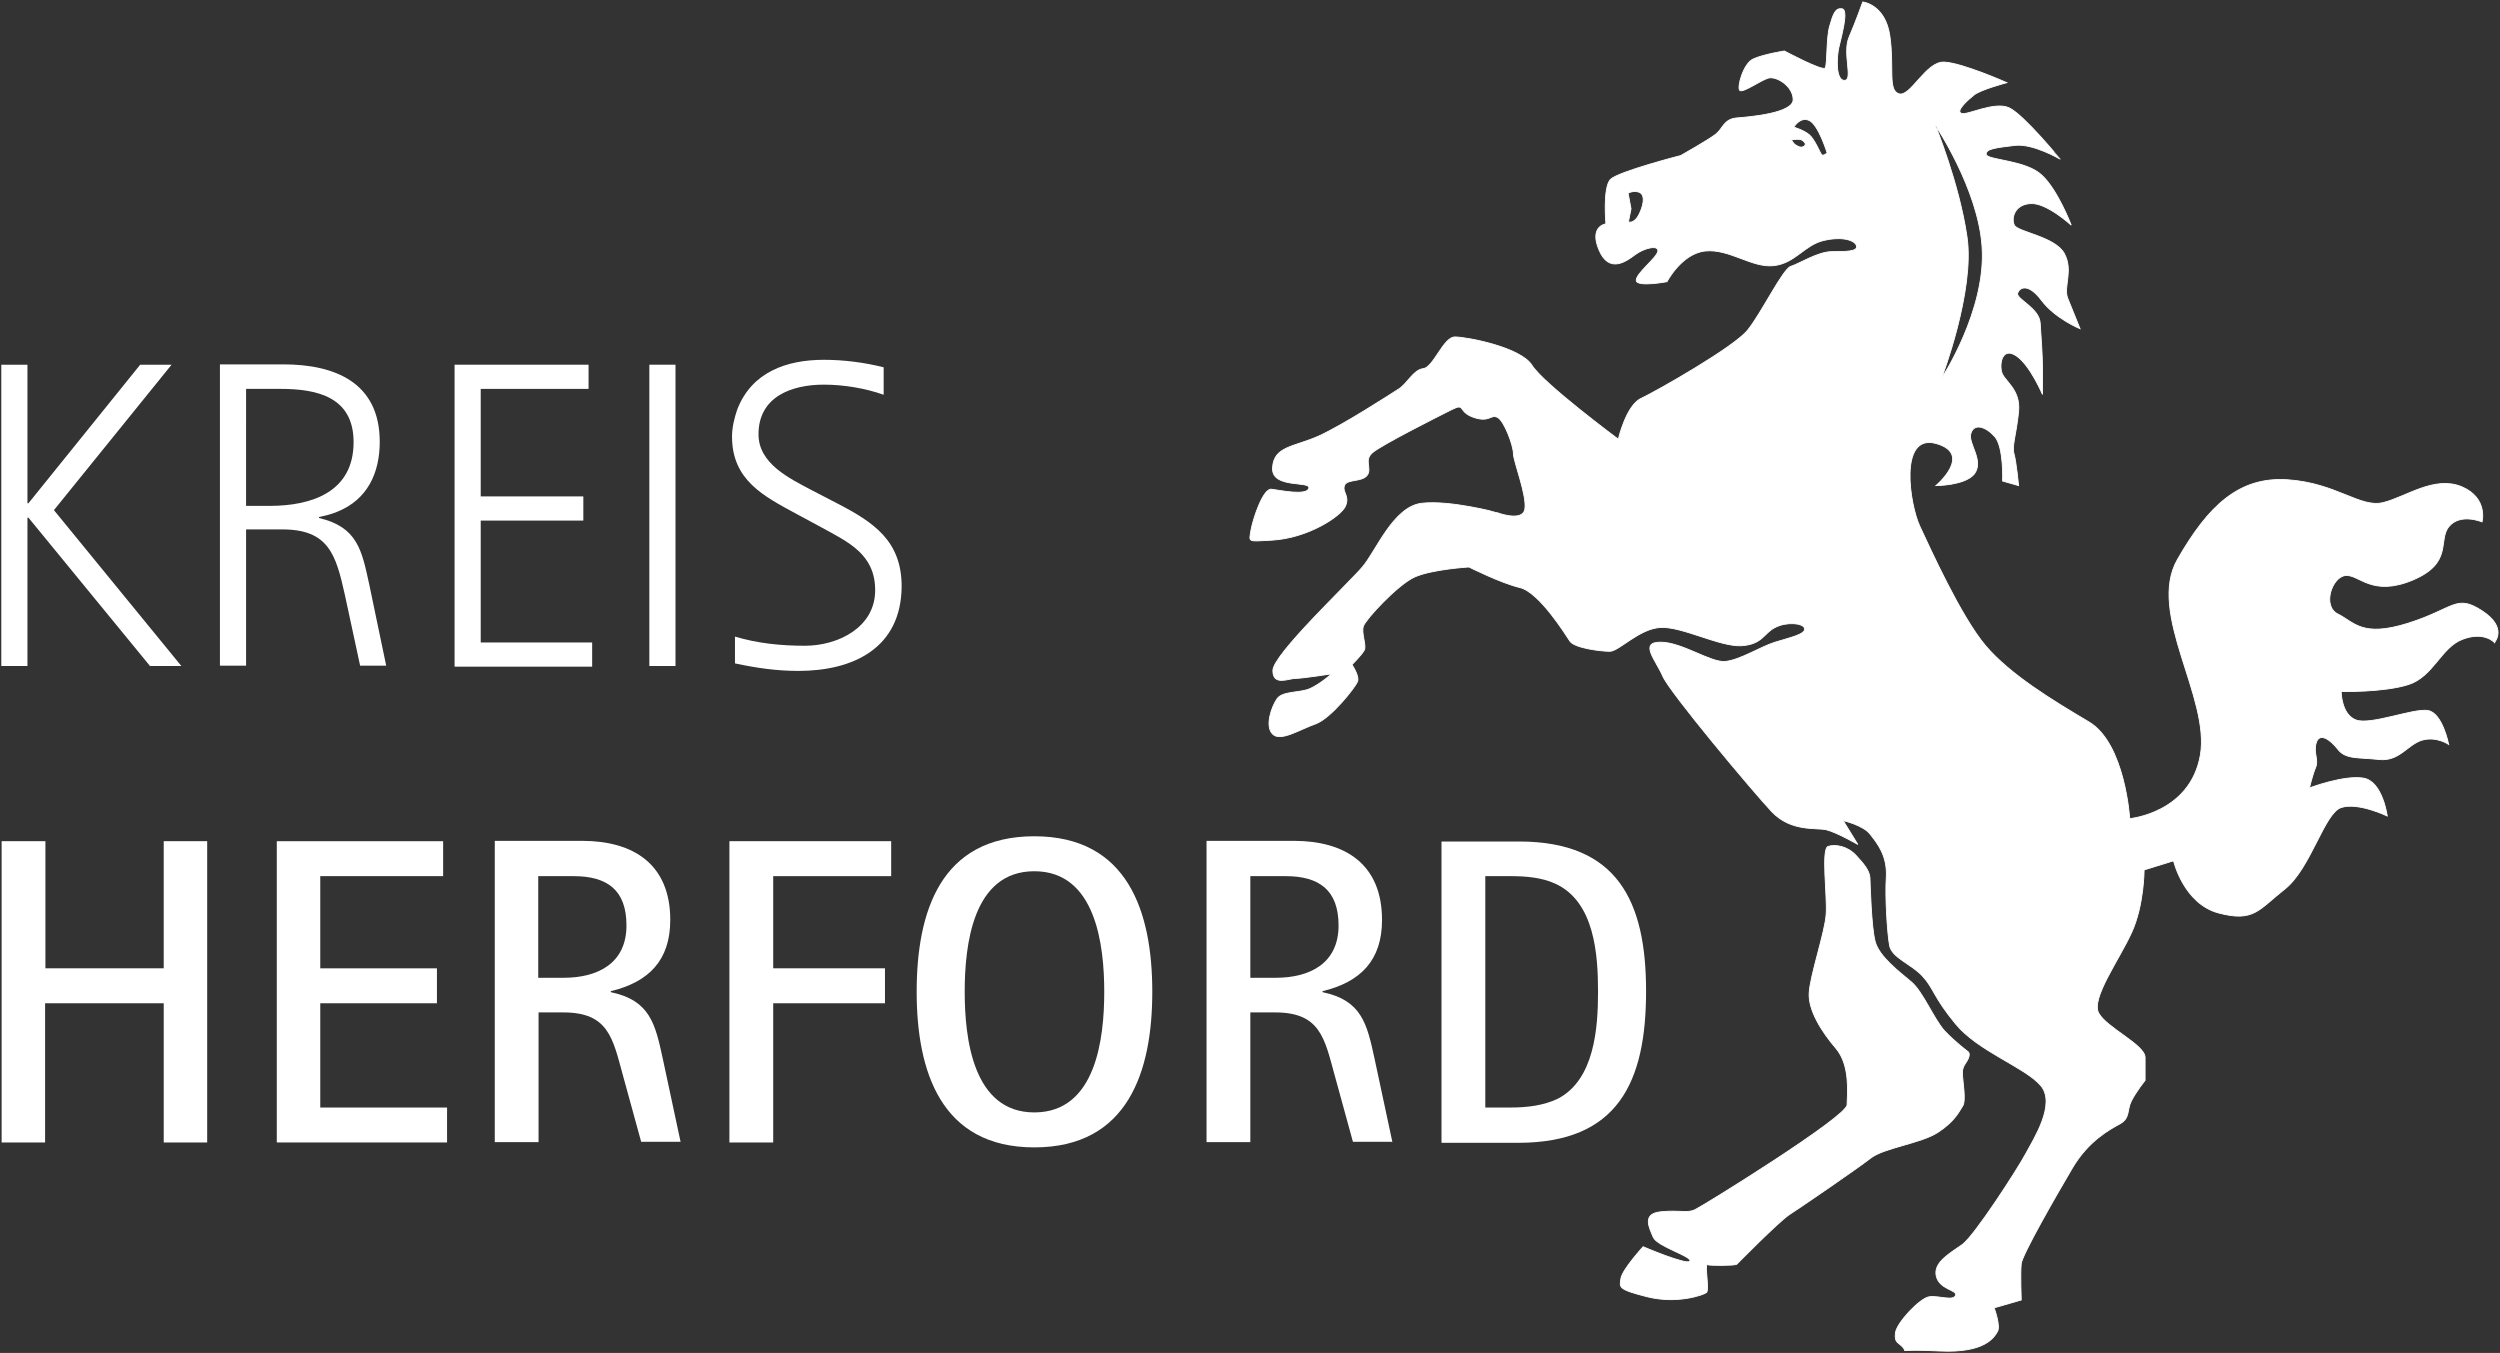
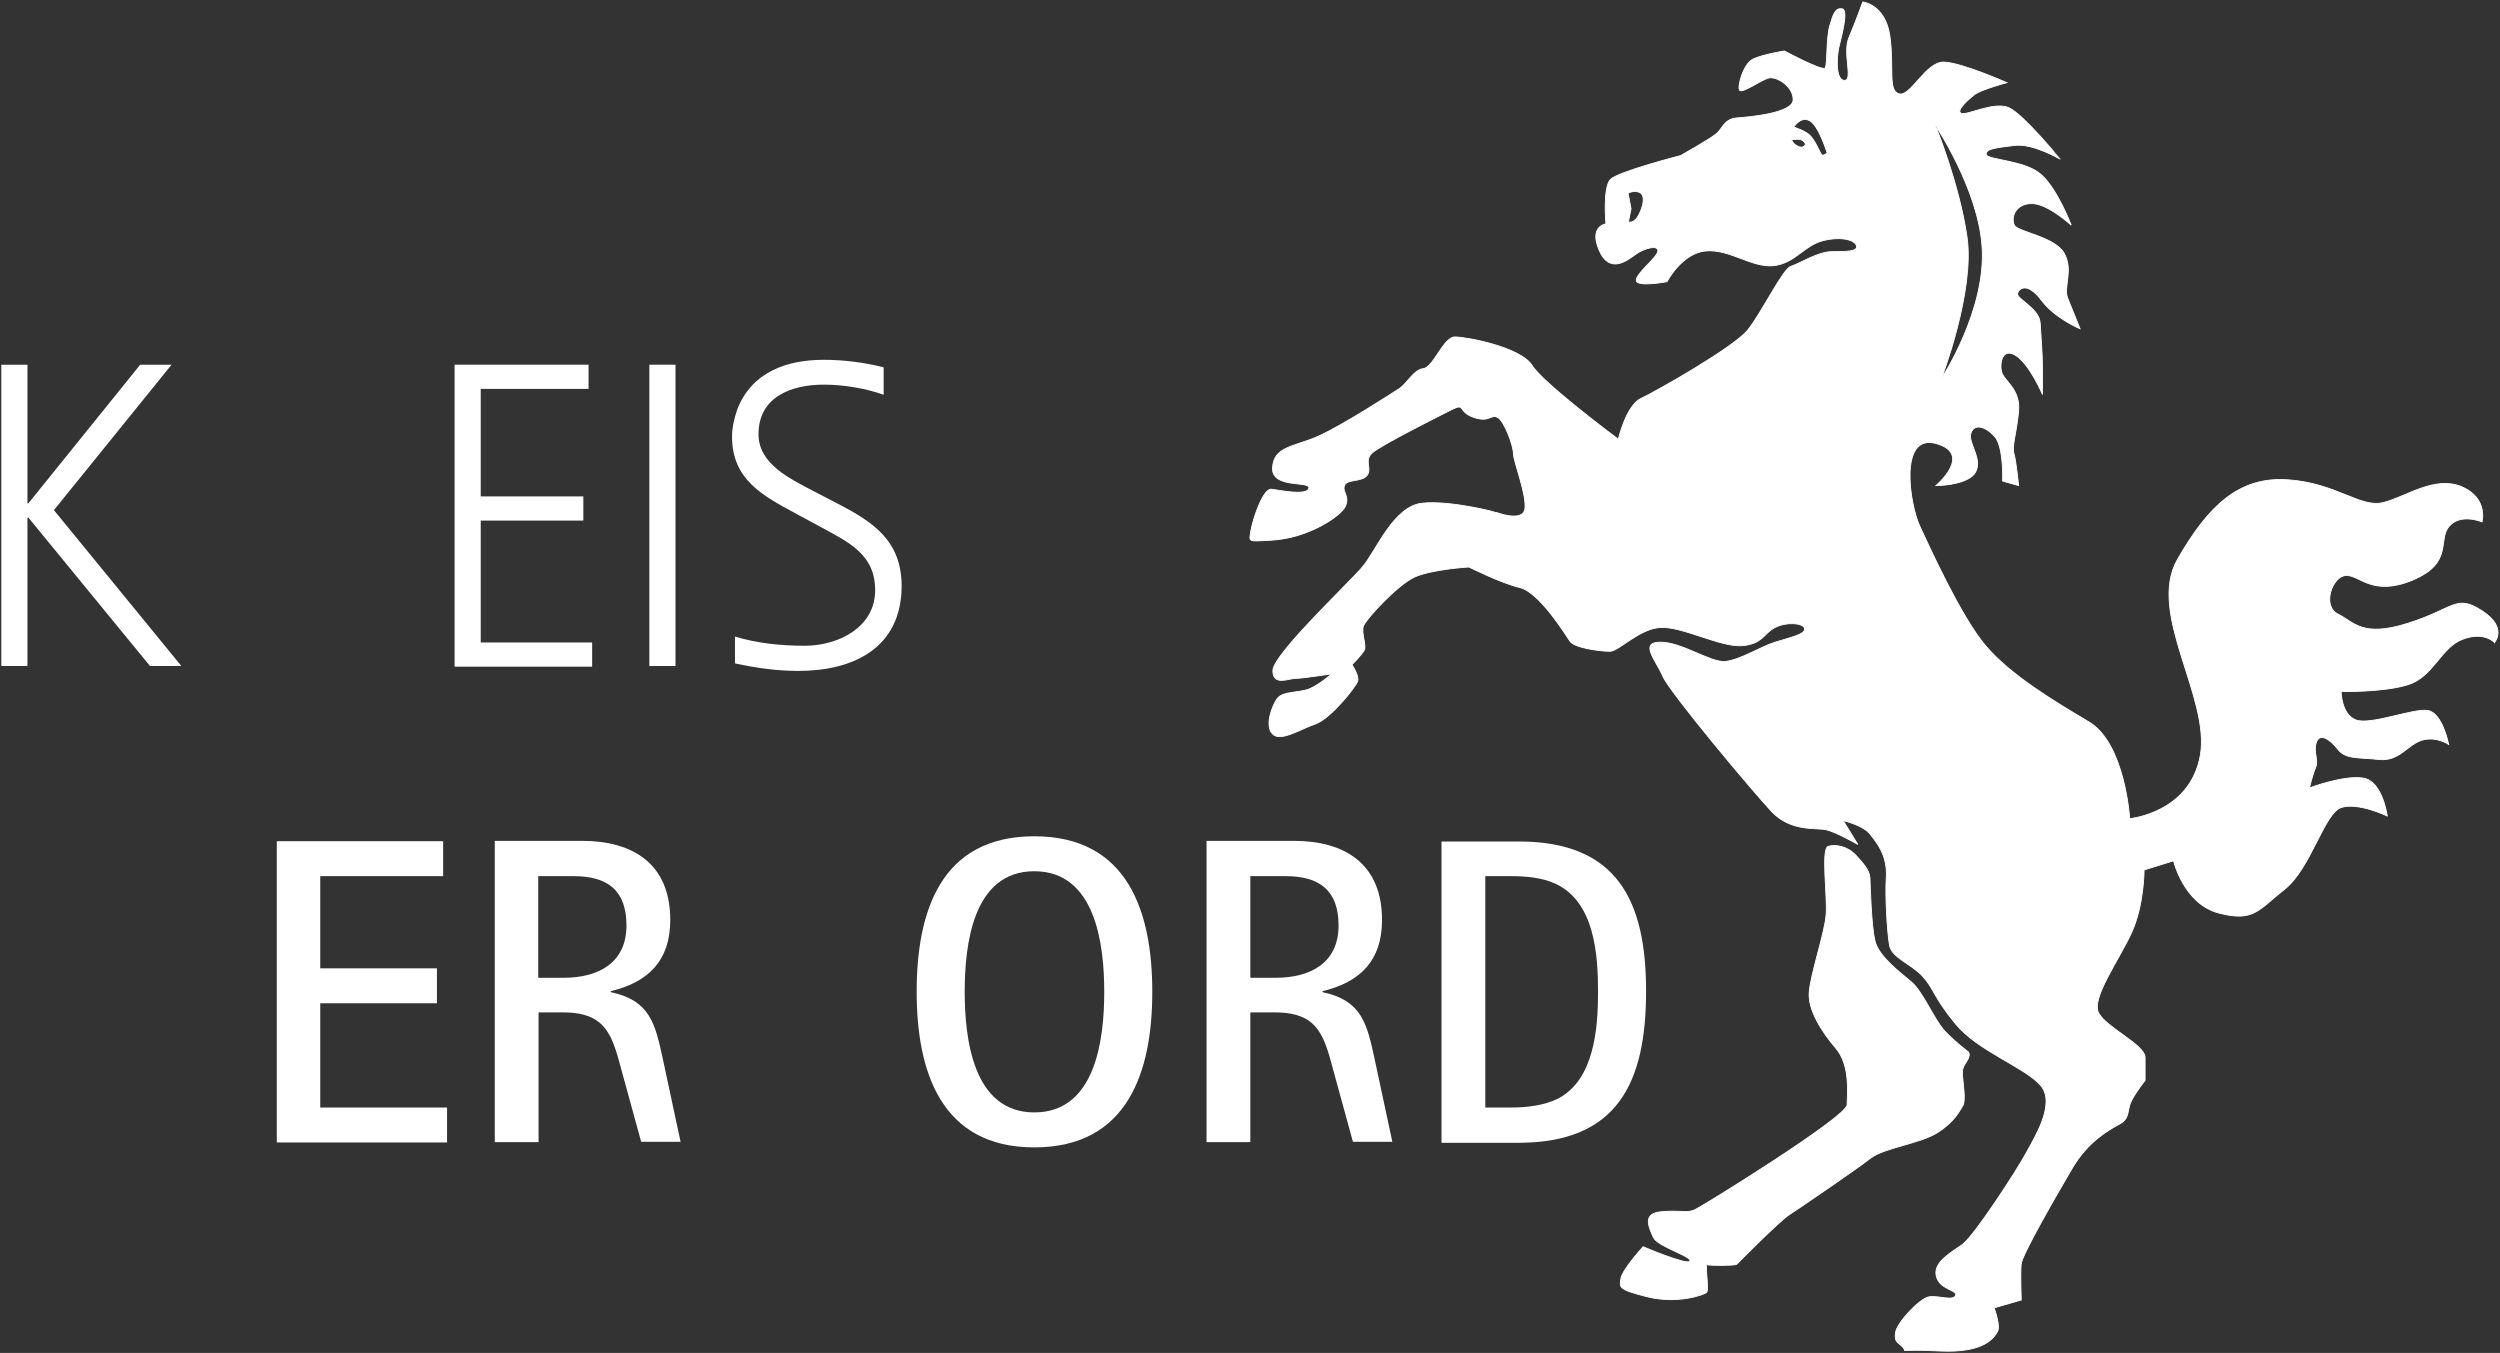
<svg xmlns="http://www.w3.org/2000/svg" version="1.1" id="Ebene_1" x="0px" y="0px" viewBox="0 0 765 414" style="enable-background:new 0 0 765 414;" xml:space="preserve">
  <rect x="0" y="0" width="765" height="414" fill="#333333" stroke="none" />
  <style type="text/css">
	.st0{fill:#FFFFFF;stroke:#FFFFFF;stroke-width:0.268;}
	.st1{fill:#FFFFFF;}
</style>
  <g>
    <path class="st0" d="M531.4,386.9c-1,0.4-8.1,0.4-9,0.1c-0.8-0.2,0.7,7.7-0.2,8.5c-1,0.8-9.1,3.6-18.2,1.3c-9.1-2.3-8.4-2.9-8-5.6   s6.8-9.7,6.8-9.7s13.6,5.8,14.3,4.4c0.7-1.5-9.9-4.4-11.2-7.3c-1.2-2.9-3.6-7.2,2.3-7.8c5.9-0.6,8,0.5,10.4-0.6   s46.5-28.4,46.6-32.1c0.1-3.6,1-12.1-3.4-17.3c-4.4-5.1-8.5-11.7-8.2-16.9c0.2-5.2,4.9-18.8,5.2-24.2c0.4-5.4-1.6-19.9,0.6-20.7   c2.2-0.7,5.8-0.1,8.4,2.6c2.5,2.7,4.2,4.7,4.4,6.9c0.1,2.2,0.4,15,1.6,19.6c1.2,4.6,7.3,9.2,11,12.3c3.6,3,6.9,11.3,10.2,15   c3.4,3.6,7.2,6.4,7.2,6.4s0.8,0.5,0.1,2.1s-1.8,2.2-1.8,4.4c0,2.2,1.2,8.4,0.1,10.1c-1.1,1.7-2.4,4.7-7.6,8.1   c-5.2,3.4-16.5,4.7-20.6,7.9c-4.1,3.2-21.5,15.1-24.9,17.3C544.2,373.9,531.4,386.9,531.4,386.9z" />
    <path class="st0" d="M759.5,186.9c-8-5.2-8.4-0.7-22.6,3.8s-16.6-0.4-21.5-2.8c-4.9-2.4-1.8-11.5,2.4-11.8c4.2-0.3,8,6.6,20.5,1.4   c12.5-5.3,7.6-12.2,11.1-16.4c3.5-4.2,10.1-1.4,10.1-1.4s2-7.3-6.3-10.8c-8.4-3.4-17,3.2-24,4.9c-7,1.7-14.3-6-29.2-7   s-24.3,8-33.7,24.4c-9.4,16.4,10.1,42.2,7,59.9s-21.6,19.4-21.6,19.4s-1.4-23-12.5-29.6c-11.1-6.6-23.9-14.3-31.6-23.3   c-7.6-9-17-29.9-20.1-36.5c-3.1-6.6-6.6-28.5,4.9-25.4c11.5,3.2,0,12.9,0,12.9s8.7,0,11.7-3.5c3.2-4.2-2-9.4-1-12.5   c1-3.2,4.5-2.1,7.3,1c2.8,3.2,2.4,13.6,2.4,13.6l4.9,1.4c0,0-0.7-7.3-1.4-9.7c-0.7-2.5,0.7-5.9,1.4-12.9c0.7-7-4.5-9.4-5.2-12.2   s0.3-7.7,4.5-4.9s8,11.8,8,11.8s0-4.8,0-8.3s-0.4-9.1-0.7-13.6c-0.3-4.5-7.3-7.3-6.9-9c0.4-1.7,3.1-3.5,7.3,2.1s11.8,8.7,11.8,8.7   s-2.4-5.9-3.8-9.4c-1.3-3.5,1.8-8.4-1-13.6s-14.3-6.6-15.3-8.7c-1-2.1,0-6.3,4.9-6.6c4.9-0.4,12.5,6.6,12.5,6.6s-4.1-10.8-9-15.3   c-4.8-4.6-16.6-4.6-17-6.3c-0.3-1.8,3.1-2.1,8.7-2.8c5.6-0.7,13.9,4.2,13.9,4.2S619.3,35.1,614.8,33c-4.5-2.1-12.9,2.4-14.6,1.7   c-1.8-0.7,1.7-3.9,3.8-5.6c2.1-1.7,10.1-3.8,10.1-3.8s-13.5-6-19.1-6.3c-5.6-0.4-10.4,10.8-13.9,9.7c-3.5-1-1.4-8-2.8-17.7   C576.9,1.3,570,0.6,570,0.6s-2.1,5.9-4.2,10.8c-2.1,4.9,1.4,13.2-1.4,13.2c-2.7,0-2.4-7-1.7-10.1c0.7-3.1,3.1-11.5,1-11.8   c-2.1-0.4-2.8,1.7-3.8,5.2c-1.1,3.5-0.7,11.8-1.4,12.9c-0.7,1.1-12.5-5.2-12.5-5.2s-6.3,1-9.4,2.4c-3.2,1.3-5.2,9-4.2,9.7   c1.1,0.7,6.3-3.1,8.7-3.8c2.4-0.7,7.6,2.4,7.6,6.6s-13.6,5.3-17.4,5.6c-3.8,0.4-4.1,3.2-6.2,4.9s-10.8,6.6-10.8,6.6   s-19.1,4.9-21.5,7.3c-2.4,2.5-1.4,13.6-1.4,13.6s-5.2,0.7-2.1,8s8.3,3.5,11.1,1.4c2.7-2,7.2-3.1,6.9-1c-0.3,2-6.9,6.9-6.6,9   c0.4,2,9.4,0.3,9.4,0.3s4.5-8.7,11.8-9.4c7.3-0.7,14.2,5.2,20.8,4.5c6.6-0.7,9.4-6.3,15.3-7.7c5.9-1.4,9.8,0,10.1,1.7   c0.4,1.7-3.4,1.7-7.6,1.7s-10.1,3.8-12.5,4.5s-9,14.3-13.2,19.5c-4.1,5.2-28.1,18.8-32.6,20.9c-4.6,2.1-7,12.5-7,12.5   s-22.9-17-26.4-22.6c-3.5-5.6-20.1-8.7-23.6-8.7s-6.6,9.4-9.7,9.7c-3.1,0.4-4.8,4.6-7.6,6.3c-2.8,1.8-16.7,10.8-24.3,14.3   c-7.6,3.4-13.8,3.1-14.2,9.7c-0.4,6.6,11.8,3.9,11.1,6.3c-0.6,2.4-9,0.6-11.4,0.3c-2.5-0.4-5.6,8.7-6.3,12.5   c-0.6,3.8-1.2,3.5,6.3,3.1c11.1-0.6,21.2-7.3,22.6-10.4c1.4-3.2-1-4.2-0.3-6.3c0.7-2.1,5.2-1,6.9-3.1c1.7-2.1-1.1-4.6,1.7-7   c2.8-2.4,20.1-11.1,24.3-13.2c4.2-2.1,1.7,0.7,6.6,2.4c4.9,1.7,5.2-1,7.3,0c2.1,1,4.9,8.7,4.9,11.1c0,2.4,4.2,12.8,3.5,17   c-0.7,4.1-8.7,1-8.7,1S443.7,153,435,154c-8.7,1.1-13.9,14.6-18.1,19.5c-4.1,4.9-27.4,26.8-27.4,31.7c0,4.8,4.8,2.4,6.9,2.4   c2.1,0,11.1-1.4,11.1-1.4s-3.5,3.1-6.6,4.5c-3.2,1.4-8.4,0.7-10.1,3.1c-1.7,2.4-3.8,8.4-1.4,10.8c2.4,2.5,8.3-1.4,13.2-3.1   c4.8-1.8,12.1-11.2,12.8-12.9s-1.7-5.2-1.7-5.2s3.1-3.1,3.8-4.5c0.7-1.4-1-5.2-0.3-7.3c0.7-2.1,10.4-12.6,15.6-15   c5.2-2.4,16.7-3.1,16.7-3.1s9.7,4.9,15.6,6.3c5.9,1.4,13.9,14.3,15.3,16.4c1.4,2.1,9.4,3.1,12.2,3.1s9-7,15.6-7.3   c6.6-0.3,18,5.9,24.6,5.6c6.6-0.4,6.9-3.9,10.4-5.6c3.4-1.8,8.6-1.4,9,0.3c0.4,1.8-4.5,2.8-9,4.2c-4.5,1.4-10.8,5.5-15.3,5.9   c-4.5,0.4-13.2-5.9-19.8-5.9c-6.6,0-1.4,5.5,0.7,10.4c2.1,4.9,27.4,35.1,33.3,41.4c5.9,6.3,13.6,4.9,16.7,5.6   c3.1,0.7,9.7,4.5,9.7,4.5l-4.5-7.3c0,0,6.2,1.4,8.3,4.2c2.1,2.7,5.3,6.5,4.9,13.2c-0.4,5.7,0.3,17,1,20.8c0.7,3.8,6.6,5.6,10.1,9.4   c3.5,3.8,3.2,6.2,10.1,14.6c6.9,8.4,21.1,13.2,26,18.8c4.9,5.6-2.1,16.4-4.5,20.9s-15.6,25-19.4,27.8c-3.8,2.7-9,5.5-8,9.7   s6.6,4.2,5.9,5.9c-0.7,1.8-5.2,0-8,0.4c-2.8,0.3-10.1,8-10.4,11.1c-0.4,3.1,1,2.8,2.4,4.5c1.4,1.7-2.8,0.3,11.1,1   s16.7-4.2,17.7-5.9c1.1-1.7-1-7.3-1-7.3l8.3-2.4c0,0-0.3-8.3,0-11.1s10.7-20.9,15.6-29.2c4.9-8.4,11.5-11.9,14.6-13.6   c3.2-1.8,2.1-4.2,3.5-7s4.2-6.3,4.2-6.3s0-3.2,0-7c0-3.9-11.8-9.1-14.2-13.6s6.3-16.3,10.1-24.7c3.8-8.3,3.8-19.1,3.8-19.1l9-2.8   c0,0,3.1,13.2,13.9,16c10.7,2.8,12.1-1,20.1-7.3s12.1-23.3,17.3-25c5.2-1.7,14.1,2.6,14.1,2.6s-1.4-10.6-7.3-11.6s-16.5,3-16.5,3   s0.9-3.9,1.9-6.3c1-2.4-0.8-4.5,0.2-7.6c1-3.1,4.2-1,6.6,2.1c2.4,3.1,6.2,2.4,12.5,3.1s8.7-4.5,13.2-5.9c4.5-1.3,8.2,1.3,8.2,1.3   s-1.9-9.7-6.4-10.4s-17.5,4.6-22,2.9s-4.5-8.7-4.5-8.7s12.9,0.3,20.5-2.1c7.7-2.4,10.1-11.5,16.7-13.9c6.6-2.5,9.7,1,9.7,1   S767.5,192.1,759.5,186.9z M606.5,75.4c1.4,19.5-12.4,40.4-12.4,40.4s10.3-26.8,7.8-43.4c-2.4-16.4-9.7-34.1-9.7-34.1   S605.3,57.7,606.5,75.4z M501.7,65.3c-1.6,3.4-3.4,2.6-3.4,2.6l0.8-4l-0.9-4.8c0,0,1.6-0.9,3.3-0.3   C503.2,59.4,503.3,61.8,501.7,65.3z M552.1,44.7c-0.6,0.5-1.5,0.4-2.4-0.2c-1-0.5-1.5-1.7-1.5-1.7s2.6-0.5,3.4,0.2   C552.4,43.6,552.7,44.2,552.1,44.7z M557.4,47.3c-0.5-0.6-2.1-4.7-3.8-6.1c-1.7-1.4-4.7-2.3-4.7-2.3s2-3.4,4.8-2   c2.8,1.4,5.4,9.9,5.4,9.9S557.9,47.9,557.4,47.3z" />
    <g>
      <path class="st1" d="M45.9,203.8L8.7,158.4H8.4v45.4h-8v-92.2h8V154h0.3l34.2-42.4h9.6l-36,44.5l39,47.7L45.9,203.8L45.9,203.8z" />
-       <path class="st1" d="M108.2,135.3c0,15.2-12.7,19.5-25.7,19.5h-7.2V119h10.6C97.1,119,108.2,121.5,108.2,135.3z M118.2,203.8    l-5.2-24.9c-2.3-10.6-3.6-17.6-15.4-20.4v-0.3c1.9-0.4,3.7-0.8,5.6-1.6c9.2-3.7,13-11.8,13-21.4c0-18.2-13.8-23.7-29.5-23.7H67.3    v92.2h8V162h11.1c14.2,0,16.4,7.8,19.1,19.9l4.7,21.8h8V203.8z" />
      <path class="st1" d="M139.1,203.8v-92.2h41v7.4h-33v32.9h31.4v7.4h-31.4v37.3h34.1v7.4h-42.1V203.8z" />
      <path class="st1" d="M198.7,203.8v-92.2h8v92.2H198.7z" />
      <path class="st1" d="M244.3,205.3c-6.7,0-12.8-0.9-19.4-2.3v-8.2c7,2.1,14.2,2.8,21.4,2.8c10,0,21.5-5.5,21.5-17    c0-11-8.2-14.7-16.4-19.2l-7.6-4.1c-10.2-5.5-19.8-10.4-19.8-23.7c0-2.8,0.7-5.7,1.6-8.3c4.4-11.4,15-15.2,26.5-15.2    c6,0,12.4,0.8,18.3,2.3v8.4c-5.6-2-12.3-3.1-18.3-3.1c-9.9,0-20,3.7-20,15.2c0,9,9.5,13.5,16.3,17.1l7.9,4.1    c11,5.7,19.6,11.4,19.6,25.3C275.8,198.4,261,205.3,244.3,205.3z" />
    </g>
    <g>
-       <path class="st1" d="M50.1,349.6V307H13.8v42.6H0.5v-92.2h13.4v38.9h36.2v-38.9h13.3v92.2L50.1,349.6L50.1,349.6z" />
      <path class="st1" d="M84.7,349.6v-92.2h50.9v10.7H98v28.2h35.7V307H98v31.9h38.8v10.7L84.7,349.6L84.7,349.6z" />
      <path class="st1" d="M191.7,283.2c0,11.6-8.8,16-19.2,16h-7.8v-31.1h10.8C185.9,268.1,191.7,272.4,191.7,283.2z M208.3,349.6    l-5.5-25.7c-2.3-10.6-3.9-17.8-15.9-20.3v-0.3c11.6-2.8,18.2-9.4,18.2-21.8c0-17-11.2-24.2-27-24.2h-26.7v92.2h13.4v-39.7h7.6    c13.8,0,15.1,7.9,18.2,19.2l5.6,20.4h12.1V349.6z" />
-       <path class="st1" d="M236.6,268.1v28.2h34.2V307h-34.2v42.6h-13.4v-92.2h49.5v10.7L236.6,268.1L236.6,268.1z" />
      <path class="st1" d="M337.9,303.5c0,14.2-2.5,36.9-21.4,36.9c-18.8,0-21.3-22.7-21.3-36.9s2.4-36.9,21.3-36.9    S337.9,289.4,337.9,303.5z M352.6,303.5c0-24.5-7.5-47.6-36.1-47.6c-28.7,0-36,23.1-36,47.6c0,24.3,7.4,47.6,36,47.6    C345.2,351.1,352.6,327.8,352.6,303.5z" />
      <path class="st1" d="M409.6,283.2c0,11.6-8.8,16-19.2,16h-7.8v-31.1h10.8C403.7,268.1,409.6,272.4,409.6,283.2z M426.1,349.6    l-5.5-25.7c-2.3-10.6-3.9-17.8-15.9-20.3v-0.3c11.6-2.8,18.2-9.4,18.2-21.8c0-17-11.2-24.2-27-24.2h-26.7v92.2h13.4v-39.7h7.6    c13.8,0,15.1,7.9,18.2,19.2l5.6,20.4h12.1V349.6z" />
      <path class="st1" d="M489,303.5c0,11.1-1.1,26.9-12.3,32.7c-4.3,2.1-9.5,2.7-14.3,2.7h-7.9v-70.8h7.8c4.5,0,9.5,0.4,13.6,2.3    C488,275.9,489,292.2,489,303.5z M503.7,303.3c0-27.5-8.7-45.8-38.9-45.8h-23.7v92.2h23.7C495,349.6,503.7,331.3,503.7,303.3z" />
    </g>
  </g>
</svg>